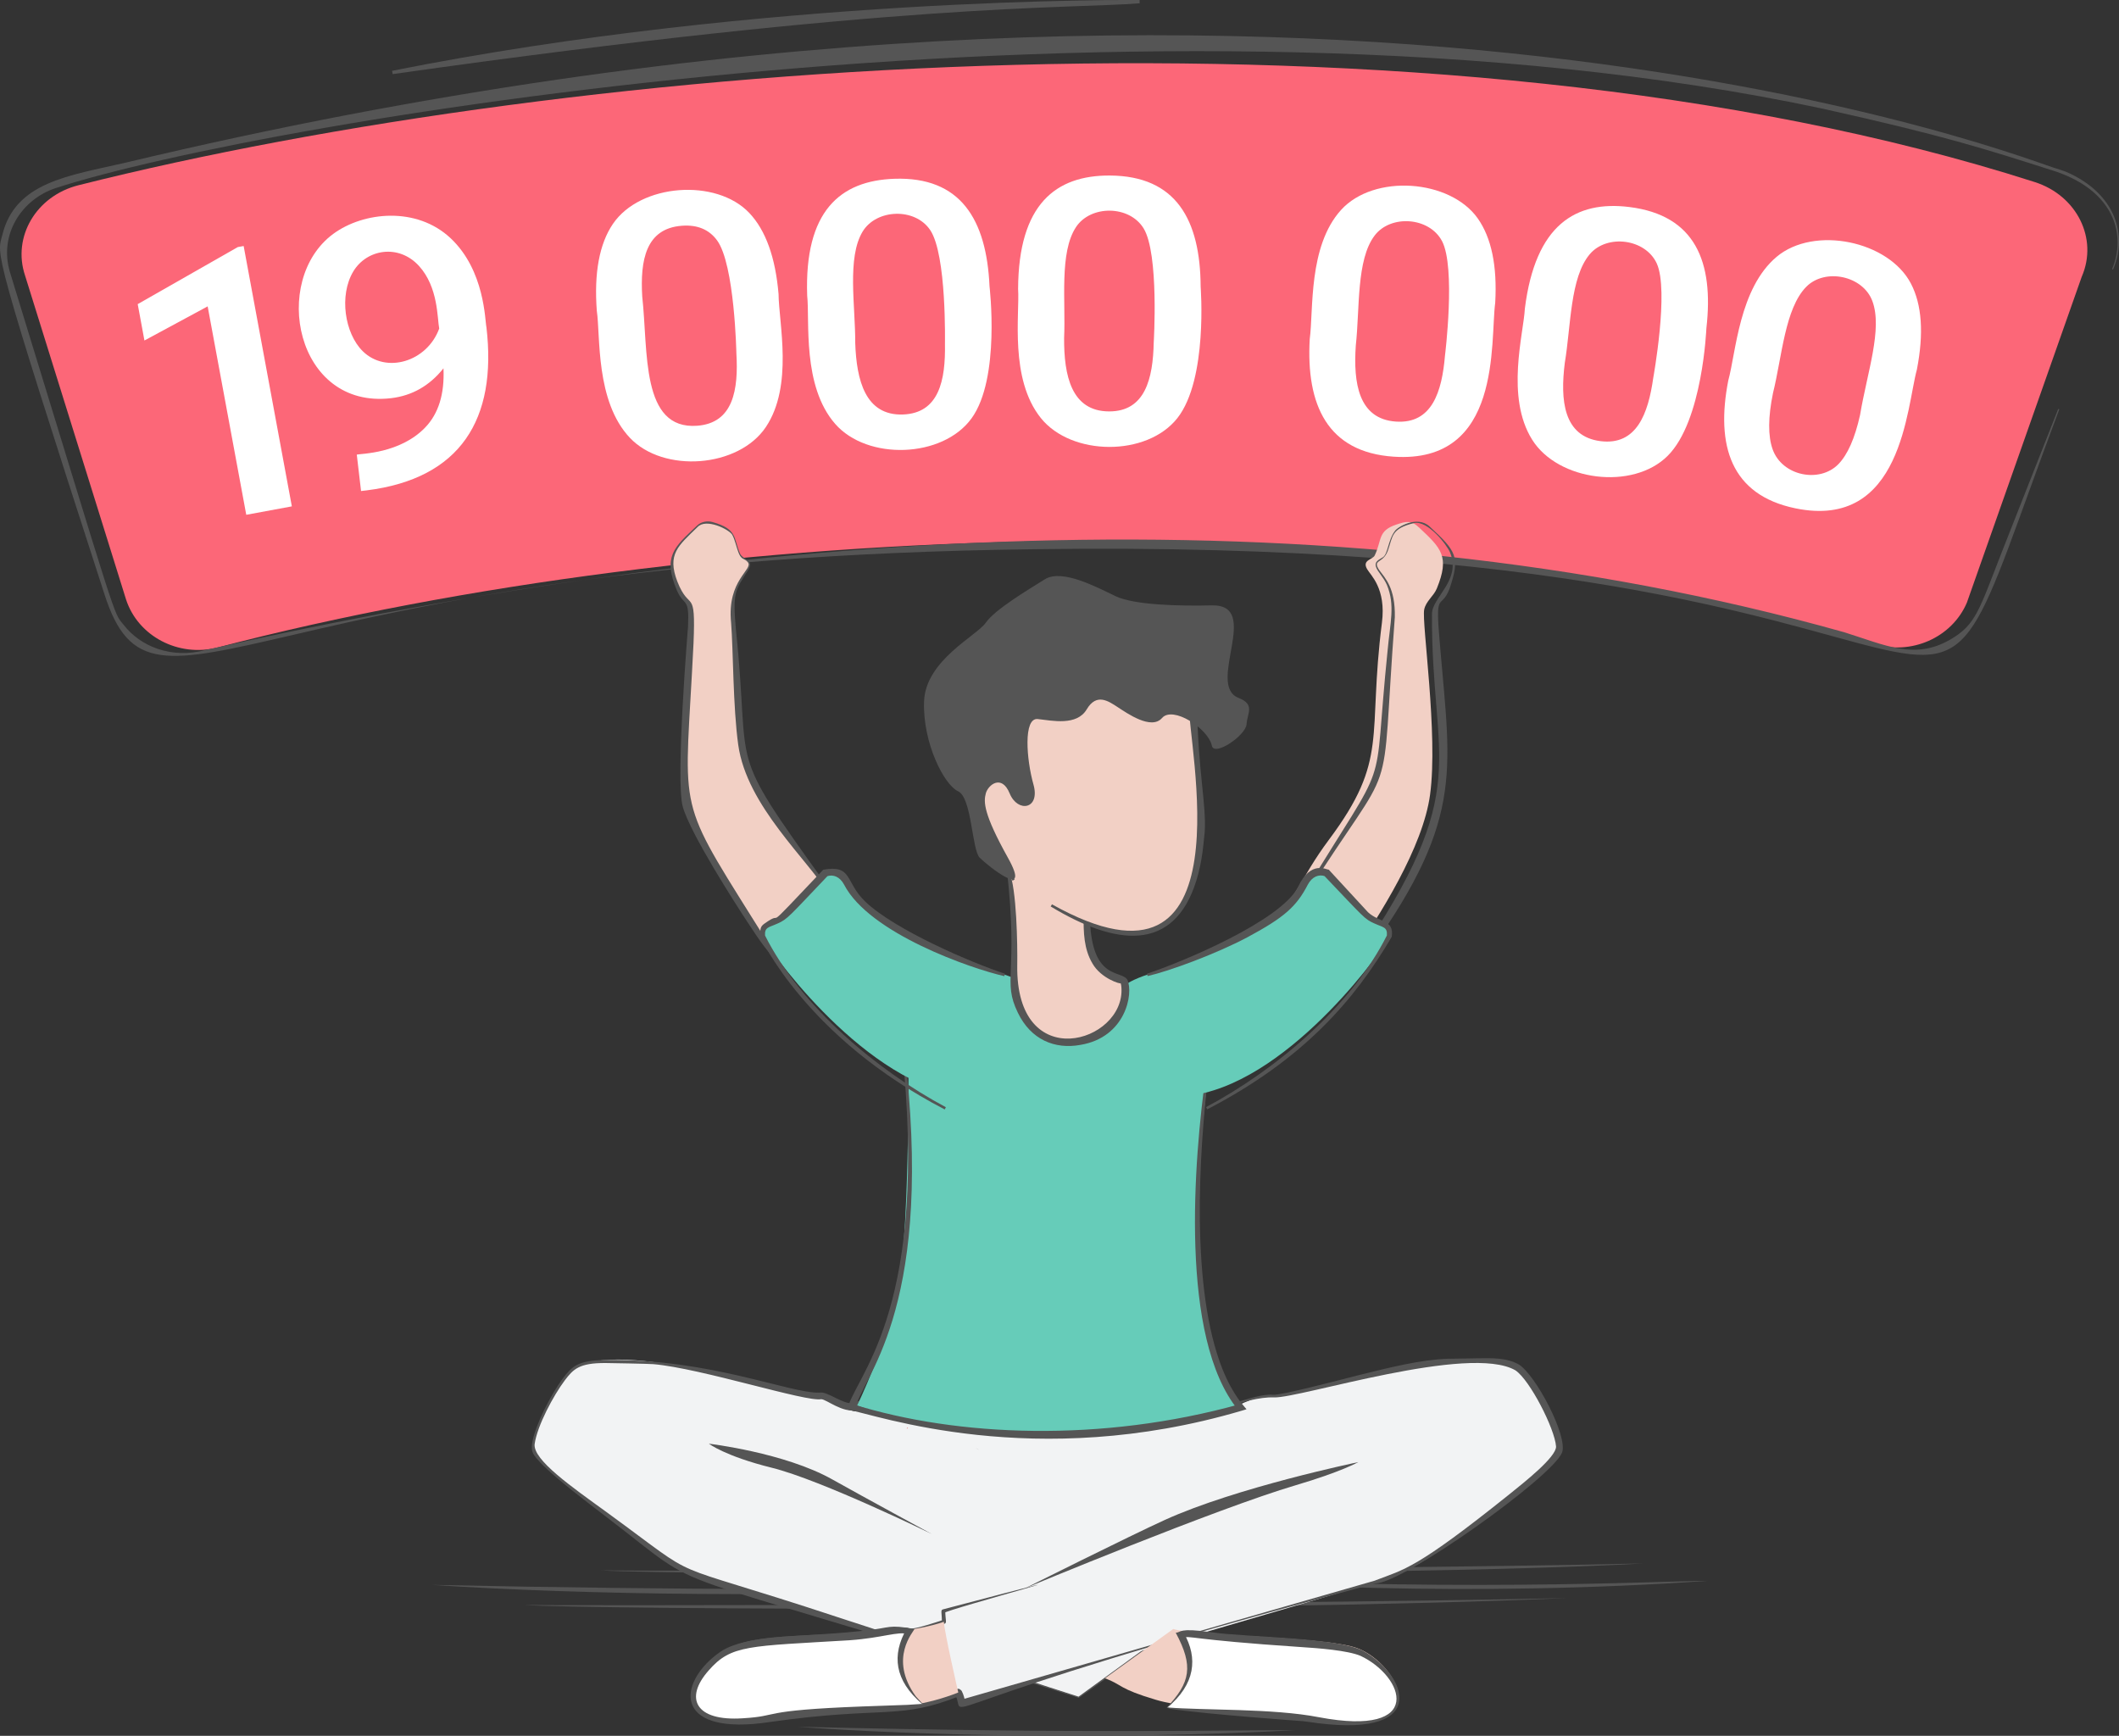
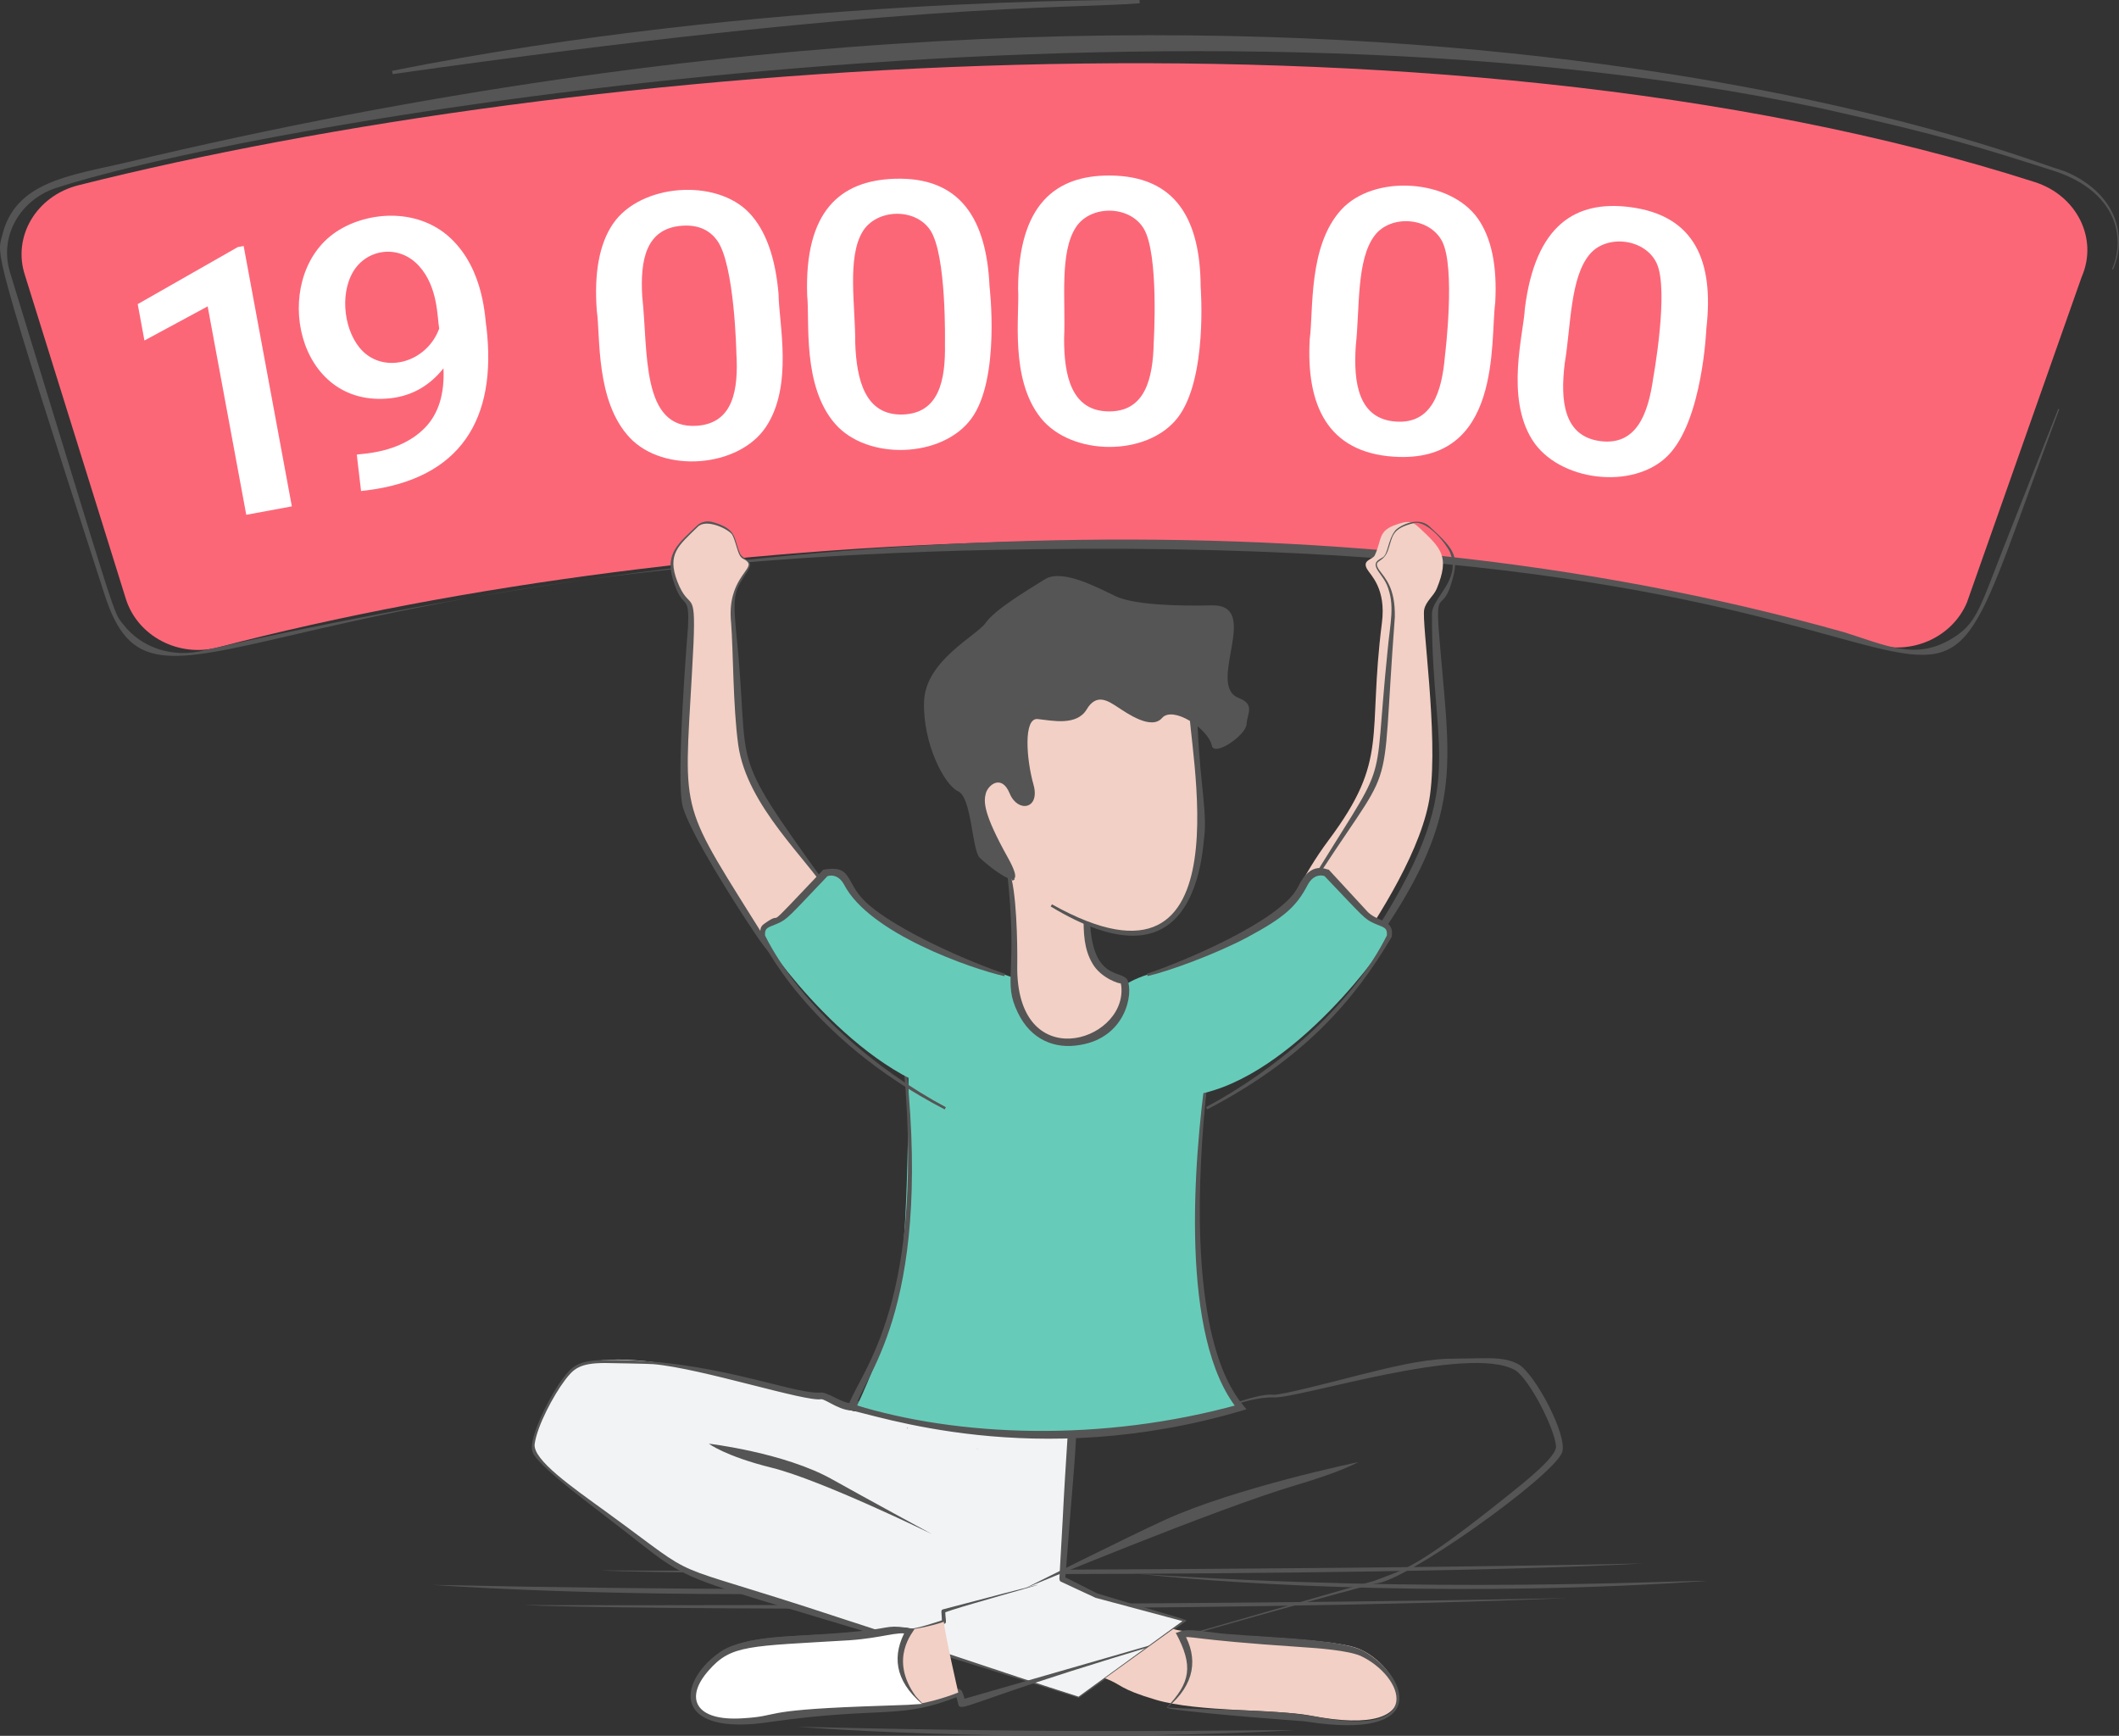
<svg xmlns="http://www.w3.org/2000/svg" version="1.1" id="art" x="0px" y="0px" viewBox="0 0 397.45 325.56" style="enable-background:new 0 0 397.45 325.56;" xml:space="preserve">
  <rect x="0" y="0" width="397.45" height="325.56" fill="#333333" stroke="none" />
  <style type="text/css">
	.st0{fill:#555555;}
	.st1{fill:#F2F3F4;}
	.st2{fill:#F2D0C5;}
	.st3{fill:#E55353;}
	.st4{fill:#525252;}
	.st5{fill:#FFFFFF;}
	.st6{fill:#66CCB9;}
	.st7{fill:#FC6778;}
</style>
  <path class="st0" d="M213.67,295.19c55.17,3.73,99.39,1.25,106.68,1.3C276.21,299.58,233.97,297.39,213.67,295.19z" />
  <path class="st0" d="M98.37,301.02c2.45,0.12,133.24,0.11,195.57-1.3C230.68,302.48,111.04,301.86,98.37,301.02z" />
  <path class="st0" d="M81,297.25c49.95,1.06,81.35,0.79,106.68,0.65C149.92,299.67,109.53,299.13,81,297.25z" />
  <path class="st0" d="M112.67,294.53c2.45,0.12,133.24,0.11,195.57-1.3C258.78,295.99,125.41,295.36,112.67,294.53z" />
  <path class="st0" d="M149.61,323.86c55.87,1.35,80.29,0.57,93.27,0.65C207.49,326.4,170.66,325.45,149.61,323.86z" />
  <path class="st1" d="M207.27,314.76C207.27,314.76,207.26,314.76,207.27,314.76l-4.95,3.57c-71.49-23.22-73.17-22.14-78.33-26.63  c-3.58-3.11-23.51-16.51-23.98-19.78c-0.47-3.27,5.29-14.17,8.1-15.57c10.44-5.22,42.45,6.34,45.78,5.45  c1.06-0.28,5.59,3.86,7.67,2.72c2.5-1.37,2.5-8.01,2.5-8.01c33.44-14.93,37.17,9.5,37.17,9.5l-1.98,30.16c0,0,2.79,1.38,6.41,3.11  l16.58,4.68l-2.17,1.57C221,305.83,208.15,315.09,207.27,314.76z" />
  <path class="st0" d="M202.29,318.43c-84.71-26.98-67.32-17.72-88.85-34.15c-3.15-2.4-8.83-6.72-11.62-9.49  c-2.02-2.09-2.17-2.41-2.02-4.01c0.49-3.35,3.56-9.28,5.75-12.22c1.77-2.33,2.8-3.41,8.04-3.5c19.8-0.24,34.47,6.3,40.14,6.13  c1.45-0.33,4.68,2.47,6.48,1.93c0.35-0.1,1.44-0.95,3.29-0.35c1.12,0.39,1.99,1.03,2.78,1.86l-0.84-0.19  c9.64-4.29,26.14-10.44,33.89-3.23c3.76,3.62,2.86,3,0.47,35l-0.3-0.53l6.36,3.2l-0.07-0.03c16.64,5.04,17.1,4.86,16.57,5.26  C201.55,319.02,202.39,318.47,202.29,318.43z M222.12,303.8l0.06,0.34c-3.38-0.9,8.67,2.32-16.7-4.47  c-0.14-0.06-6.59-3.07-6.48-3.02c-0.2-0.09-0.21-0.14-0.3-0.53c1.31-22.78,0.29-6.92,1.76-30.17l0,0.15  c-0.11-0.62-0.42-1.39-0.79-2.02c-7.01-11.86-33.48,2.59-34.49,1.49c-2.64-2.37-3.15-1.57-4.6-1.15c-2.44,0.68-5.64-2.01-6.53-1.99  c-0.02,0-0.01,0,0-0.01c-2.8,0.59-22.52-5.8-31.52-6.57c-0.69-0.07-8.39-0.21-8.95-0.21c-4.99-0.03-6.06,1.18-7.63,3.23  c-2.13,2.83-5.2,8.54-5.67,11.98c-0.32,2.97,6.97,8.03,13.6,12.83c19.03,13.86,8.59,8.19,42.96,19.53  c15.2,4.91,30.29,10.18,45.51,15.02l-0.09,0.01C229.48,298.45,220.09,305.28,222.12,303.8z" />
-   <path class="st1" d="M292.47,271.93c-0.47,3.27-20.11,17.03-23.98,19.78c-6.12,4.35-8.13,4.28-88.09,27.76  c-0.18-0.68-0.27-1.27-0.66-2.03c-11.72,4.67-23.23,2.45-33.02,4.33c-24.26,4.66-16.49-9.72-8.87-12.61  c6.72-2.55,28.9-1.42,39.19-4.98c-0.08-1.21-0.1-1.98-0.1-1.98l17.57-5.07l-3.25-31.11c0,0,8.01-23.22,38.56-1.24  c0,0,6.45-3.58,8.78-2.96c3.14,0.85,35.67-10.51,45.78-5.45C287.18,257.76,292.94,268.66,292.47,271.93z" />
  <path class="st0" d="M238.74,261.59c1.37,0.16,12.1-2.65,15.83-3.61c6.51-1.63,12.06-2.96,16.87-3.14c0.1,0,6.06-0.09,5.68-0.09  c2.85-0.04,5.45-0.12,7.75,1.16c3.17,1.95,9.21,13.4,8.13,16.49c-1.72,4.55-29.79,24.55-35.01,24.57h0l0.07-0.01  c-89.25,23.95-76.09,26.1-78.94,20.79l0.88,0.33c-11.33,4.57-14.33,1.86-35.47,4.87c-1.09,0.17-2.18,0.3-3.29,0.39  c-15.29,1.18-13.68-8.33-6.11-13.55c5.65-3.86,20.41-2.65,29.11-4.01c8.05-1.26,5.95,0.18,6.55-0.32c1.2,0,4.89-1.23,6.12-1.64  l-0.25,0.38c0.02-1.65-0.29-2.22,0.18-2.35c40.07-10.54,0.13,0.17,0.2,0.69l0.26-0.35c0.02,1.63,0.34,2.18-0.13,2.34  c-9.73,3.47-3.4,0.6-12.74,2.28c-10.58,1.89-24.72-0.18-30.76,6.24c-1.23,1.33-2.62,3.39-2.61,5.2c-0.26,5.48,12.96,3.09,16.46,2.6  c14.96-1.82,21.42,0.11,31.97-4.06c0.46-0.18,0.66,0.15,0.88,0.33c0.38,0.71,0.56,1.54,0.71,2.18l-0.86-0.49  c3.44-0.99-18.53,5.33,77.79-22.4l-0.1,0.02c5.54-2.13,7.58-2.05,25.28-16.24c2.65-2.14,8.74-6.91,8.67-8.9  c-0.24-3.34-4.92-12.48-7.62-14.28c-8.66-5.01-40.47,5.27-45.27,5.08c-5.47-0.19-13.52,3.91-13.65,3.57  C225.23,265.51,235.55,261.19,238.74,261.59z" />
  <g>
    <path class="st2" d="M245.76,321.76c-6.25-1.2-21.12-0.64-28.92-2.95h0c-7.08-2.09-6.3-2.82-9.58-4.05c3.46-2.5,9.9-7.14,12.8-9.24   c4.3,1.39,28.75,1.41,34.57,3.62C262.35,312.07,270,326.41,245.76,321.76z" />
  </g>
  <path class="st3" d="M170.27,267.7c0.03,0.07,0.02,0.13-0.02,0.16C169.98,268.06,170.03,267.97,170.27,267.7z" />
  <path class="st0" d="M174.77,287.71c0,0-20.71-10.13-30.01-12.43c-8.78-2.18-11.8-4.51-11.8-4.51s14.18,1.66,23.15,6.7  C162.21,280.89,174.77,287.71,174.77,287.71z" />
  <path class="st0" d="M192.22,297.9c0,0,35.91-14.95,50.84-19.35c8.55-2.52,11.71-4.33,11.71-4.33s-22.92,4.75-36.34,10.87  C212.03,288,192.22,297.9,192.22,297.9z" />
  <g>
    <path class="st2" d="M179.74,317.43c-11.72,4.67-23.23,2.45-33.02,4.33c-24.26,4.66-16.49-9.72-8.87-12.61   c6.72-2.55,28.9-1.42,39.19-4.98C177.14,306.15,179.74,317.43,179.74,317.43z" />
  </g>
  <path class="st4" d="M183.65,271.95c-0.03-0.02-0.27-0.16-0.67-0.4C183.24,271.69,183.47,271.82,183.65,271.95z" />
  <g>
    <path class="st5" d="M173.03,319.58c-2.49,0.78-22.27,1.4-26.32,2.18c-24.26,4.66-16.49-9.72-8.87-12.61   c4.51-1.71,21.02-2.18,23.98-2.49c2.96-0.31,6.85-1.4,8.72-0.78C170.54,305.88,165.55,313.51,173.03,319.58z" />
    <path class="st0" d="M173.11,319.6c-3.66,1.31-14.56,1.36-28.09,3.05c-5.45,0.71-15.19,0.93-14.96-4.56   c0.06-1.81,1.18-3.88,2.32-5.25c5.63-7.11,12.88-5.22,29.69-6.99c5.29-0.58,4.35-1.21,9.45-0.33c-0.11,0.48-4.93,5.48,0.25,12.63   C172.2,318.64,172.69,319.15,173.11,319.6z M172.96,319.57c-5.21-4.42-5.71-9.19-2.94-14.04l0.33,0.94   c-2-0.55-4.82,0.72-10.96,1.16c-19.01,1.15-22.23,0.81-26.47,5.67c-4.6,5.18-2.53,9.56,6.38,8.97c7.3-0.43,2.71-1.47,22.46-2.22   c0.1,0,9.03-0.32,8.46-0.3C170.51,319.73,172.83,319.58,172.96,319.57z" />
  </g>
  <g>
-     <path class="st5" d="M218.9,320.25c2.52,0.77,22.55,1.32,26.65,2.08c24.34,4.52,16.96-9.66,9.07-12.59   c-4.56-1.69-21.28-2.1-24.28-2.4c-3-0.3-6.93-1.37-8.83-0.75C221.5,306.59,226.51,314.17,218.9,320.25z" />
    <path class="st0" d="M218.97,320.23c6.62,0.57,19.76,0.15,28.42,1.84c20.14,3.8,15.93-7.7,7.8-11.51   c-2.42-1.03-8.01-1.45-11.03-1.64c-21.79-1.45-20.62-2.23-22.46-1.73l0.33-0.94C224.75,310.97,224.17,315.91,218.97,320.23z    M218.82,320.26c4.46-4.68,5.08-7.78,1.71-14.03c1.11-0.08,0.39-0.99,6.75-0.09c6.38,0.94,23.53,0.93,28.36,3.47   c8.01,4.36,12.94,16.23-8.43,13.58c-0.95-0.12-1.91-0.29-2.8-0.38c0.1,0.01-18.32-1.31-24.83-2.3   C219.31,320.45,219.04,320.34,218.82,320.26z" />
  </g>
  <g id="body_2_">
    <g id="body_3_">
      <path class="st6" d="M160.76,263.62c0,0,5.7-11.66,7.78-22.47c2.23-11.58,1.84-46.86,1.84-46.86s8.64-11.09,27.8-10.37    c19.16,0.72,28.3,7.85,28.73,12.39s-8.3,51.24,5.77,67.67C190.17,274.66,160.76,263.62,160.76,263.62z" />
    </g>
    <path class="st0" d="M226.74,200.74c-1.96,15.97-3.38,41.08,2.53,55.98c2.01,5.05,4.17,7.08,4.53,7.59l-0.93,0.28   c-38.9,11.46-68.58,0.71-73.94-0.23c1.32-6.15,14.67-17.43,10.64-63.62l0.47-0.05c4.73,45.83-8.51,57.87-9.65,63.56l-0.37-0.87   c19.59,6.11,46.6,7.19,72.49-0.01l-0.32,1.02c-10.96-13.47-8.34-46.54-5.92-63.7L226.74,200.74z" />
  </g>
  <g id="milion_1_">
    <path class="st7" d="M23.64,112.43L4.7,51.68c-2.43-7.25,2.09-14.95,10.02-16.94c92.37-23.26,254.14-36.75,366.94-0.59   c7.9,2.53,11.92,10.62,8.79,17.78l-21.53,61.09c-2.8,6.58-10.5,9.99-17.56,7.7c-88.01-28.5-219.65-23.01-310.53,0.71   C33.49,123.33,25.89,119.34,23.64,112.43z" />
    <path class="st0" d="M386.25,76.76c-32.71,87.1,5.11,23.39-192.39,26.25c-146.7,1.78-164.85,38.15-174.33,8.25   C-1.61,46-0.54,47.87,0.41,44.16C2.81,34.12,12.9,32.97,23.59,30.5c227.53-54.3,359.89,0.9,362.21,1.13l1.65,0.56   c9.6,4.12,11.61,12.18,8.88,18.36l-0.18-0.08c2.67-6.31,0.53-14.52-10.54-18.3c-13.72-4.39-21.04-6.73-43.7-11.78   C218.35-5.99,49.13,22.7,10.46,35.27c-6.49,2.15-10.68,8.8-8.6,15.75c20.47,66.68,19.29,63.69,21.31,66.14   c3.17,4.13,9.04,6.44,15.29,4.77c100.25-22.56,209.4-30.95,307.49-3.34c7.84,2.47,13.13,5.15,19.72,1.44   c5.08-2.92,5.48-5.52,10.15-17.38l10.23-25.95L386.25,76.76z" />
    <path class="st0" d="M73.54,13.28C143.72-0.72,213.65,0.01,213.75,0l0.01,0.62C200.17,1.68,168.5,0.45,73.65,13.9L73.54,13.28z" />
    <g>
      <path class="st5" d="M54.74,94.97l-8.55,1.58l-7.24-39.09l-11.86,6.4l-1.26-6.82l18.77-10.7l1.1-0.2L54.74,94.97z" />
      <path class="st5" d="M143.67,80.06c-5.12,7.7-19.22,8.73-25.53,2.05c-6.49-6.87-5.5-19.15-6.2-23.82    c-0.53-7.09,0.47-12.52,3.01-16.28c5.14-7.59,19.4-8.63,25.6-2.06c3.07,3.25,4.89,8.31,5.48,15.2    C146.08,60.59,148.83,72.31,143.67,80.06z M134.51,45.1c-1.5-2.06-3.71-2.98-6.62-2.76c-6.78,0.51-7.83,6.48-7.43,13.27    c1.14,10.26-0.3,25.04,10.32,24.24c6.78-0.51,7.74-6.8,7.34-13.57C138.12,66.28,137.8,49.62,134.51,45.1z" />
      <path class="st5" d="M182.23,78.46c-5.42,7.49-19.56,7.95-25.59,1.03c-6.22-7.13-4.73-19.35-5.24-24.04    c-0.55-15.84,6.17-21.57,16.35-21.92c12.41-0.43,17.28,7.6,17.85,20.16C185.59,53.68,187.69,70.93,182.23,78.46z M174.48,43.16    c-2.86-4.27-10.1-3.98-12.68,0.27c-2.97,4.9-1.35,13.98-1.39,20.88c0.24,7.04,1.91,13.67,8.95,13.43c6.81-0.24,8-6.49,7.88-13.26    C177.23,64.47,177.59,47.81,174.48,43.16z" />
      <path class="st5" d="M220.84,78.41c-5.72,7.27-19.86,7.16-25.61,0c-5.92-7.37-3.95-19.53-4.27-24.24    c0.08-15.84,7.03-21.3,17.21-21.25c12.44,0.07,16.96,8.31,17.03,20.85C225.19,53.77,226.59,71.1,220.84,78.41z M214.5,42.83    c-2.68-4.37-9.93-4.4-12.68-0.24c-3.16,4.78-1.91,13.92-2.23,20.8c-0.04,7.02,1.35,13.74,8.41,13.77c6.8,0.04,8.26-6.16,8.4-12.94    C216.4,64.23,217.42,47.59,214.5,42.83z" />
      <path class="st5" d="M261.38,85.65c-12.41-0.84-16.42-9.73-15.72-22.05c0.73-5.39-0.32-17.4,5.88-24.23    c6.16-6.79,20.43-5.78,25.64,1.6c2.57,3.65,3.66,8.92,3.27,15.82C279.47,64.06,281.82,87.04,261.38,85.65z M270.47,45.21    c-2.4-4.53-9.64-5-12.64-1.03c-3.45,4.56-2.76,13.66-3.53,20.62c-0.48,7.03,0.5,13.79,7.53,14.27c6.79,0.46,8.63-5.63,9.2-12.39    C271.03,66.69,273.08,50.15,270.47,45.21z" />
      <path class="st5" d="M312.8,85.49c-6.54,6.54-20.57,4.75-25.43-3.04c-5.01-8.02-1.6-19.86-1.36-24.57    c1.97-15.75,9.54-20.31,19.62-19.05c12.32,1.54,15.86,10.24,14.43,22.73C320.05,61.55,319.39,78.92,312.8,85.49z M310.75,49.41    c-2.14-4.66-9.34-5.54-12.56-1.74c-3.71,4.37-3.53,13.49-4.69,20.39c-0.87,6.97-0.29,13.8,6.71,14.68    c6.75,0.84,8.93-5.13,9.88-11.85C310.09,70.88,313.08,54.49,310.75,49.41z" />
-       <path class="st5" d="M336.77,95.34c-12.16-2.5-14.97-11.82-12.61-23.96c1.45-5.24,2.02-17.29,9.08-23.22    c7.01-5.89,21.01-3,25.19,5.04c2.06,3.96,2.43,9.33,1.11,16.12C357.61,76.28,356.8,99.46,336.77,95.34z M351.2,56.49    c-1.77-4.81-8.88-6.25-12.39-2.72c-4.03,4.06-4.57,13.16-6.26,19.96c-0.93,4.53-0.95,8.04-0.07,10.53    c1.78,5.03,8.82,6.41,12.34,2.79c1.73-1.78,3.09-4.85,4.06-9.21C350.22,69.85,353.13,61.73,351.2,56.49z" />
    </g>
  </g>
  <g id="hand-left_1_">
    <g>
      <g>
        <path class="st2" d="M138.86,104.17c0.38,0.81,2.43,0.83,1.43,2.57c-0.66,1.15-3.6,3.62-2.78,10.06     c0.54,4.27,0.85,21.71,2.22,25.88c3.9,11.9,11.88,18.03,16.44,25.55c1.68,2.77,2.28,1.04,2.95,4.2c0.41,1.91,0.28,3.81-0.87,5.38     c-1.03,1.4-6.15,3.96-8.98,3.49c-3.58-0.61-5.54-3.25-14.87-19c-2.13-3.6-5.71-9.01-5.93-13.24c-0.56-10.52,1.6-32.25,1.1-34.73     c-0.42-2.09-3.73-3.95-3.53-8.66c0.17-4,5.41-7.51,5.96-7.66c1.01-0.27,1.89,0.08,2.83,0.4     C138.32,99.58,137.48,101.29,138.86,104.17z" />
      </g>
    </g>
    <g>
      <path class="st0" d="M138.8,103.81c0.57,1.25,2.67,1.05,1.58,3.04c-2.55,3.95-2.98,4.27-2.33,11.41    c2.88,27.46-2.17,21.15,16.62,47.26c1.7,2.39,1.86,3.01,2.57,3.75c0.78,0.9,1.37,0.47,1.95,2.38c1.54,5.52-1.28,7.19-4.42,8.76    c-7.53,3.57-10.06-0.63-14.68-7.64c-2.04-3.1-10.62-16.42-12.03-21.48c-1.39-5.06,1-33.87,0.99-33.77    c0.26-5.71-0.68-3.6-2.09-6.78c-2.66-6.33-0.57-8.09,3.73-12.11c0.74-0.77,1.94-1.01,2.94-0.72    C138.33,99.22,137.53,100.82,138.8,103.81z M130.84,98.84c-3.6,3.51-5.76,5.08-3.8,10.21c2.32,5.92,3.48,0.82,3.04,11.59    c-1.55,31.92-3.59,28.21,11,51.5c2.63,4.16,4.59,7.79,7.76,8.65c2.96,0.88,7.87-1.97,8.32-2.29c1.22-0.86,2.17-2.67,1.84-5.24    c-0.47-3.86-1.09-1.85-3.06-4.92c-4.52-7.29-15.85-17.13-17.47-28.62c-1-7.17-0.93-17.76-1.34-22.9    c-0.83-8.11,4.27-10.02,3.13-11.39c-0.57-0.72-1.13-0.38-1.64-1.55c-0.54-1.31-0.73-2.59-1.28-3.59    C136.72,99.28,132.44,97.14,130.84,98.84z" />
    </g>
  </g>
  <g id="hand-right_2_">
    <g>
      <g>
        <path class="st2" d="M257.85,104.17c-0.38,0.81-2.43,0.83-1.43,2.57c0.66,1.15,3.6,3.62,2.78,10.06     c-2.75,21.6,1.4,25.48-9.92,40.67c-2.86,3.83-4.25,6.5-6.64,10.43c-1.68,2.77-4.38,4.37-5.05,7.53c-0.91,4.24,0.94,6.05,3.8,7.37     c5.11,2.36,8.04,2.49,11.89-3.08c5.58-8.08,13.62-20.83,14.95-30.67c1.55-11.41-1.6-32.25-1.1-34.73     c0.32-1.58,1.78-2.5,2.37-3.95c2.44-5.99,0.86-7.51-3.32-11.42c-1.5-1.41-2.41-1.19-4.32-0.55     C258.38,99.58,259.24,101.24,257.85,104.17z" />
      </g>
    </g>
    <g>
      <g>
        <path class="st0" d="M260.31,103.28c-0.89,2.49-2.98,1.58-1.62,3.63c1.11,1.53,3.04,3.33,2.93,8.85     c-2.86,37.84,0.98,24.17-16.93,52.53c-1.81,2.84-6.33,5.66-4.83,10.72c0.73,2.45,2.21,2.83,4.34,3.82     c4.08,1.85,7.03,1.82,10.28-2.86c22.11-32.53,13.96-36.56,14.11-64.83c-0.01-3.12,5.53-6.24,3.39-11.52     c-0.6-1.46-4.19-6.06-6.76-5.52C260.89,99.16,261.28,100.57,260.31,103.28z M268.16,98.76c4.99,4.64,5.78,5.63,3.7,11.73     c-1.69,4.21-2.75-0.36-1.74,10.86c2.03,23.97,4.52,32.88-14.81,59.22c-1.31,1.76-2.95,3.42-5.08,3.97     c-2.22,0.64-4.2-0.13-6.29-1.12c-2.12-1.06-3.81-1.58-4.58-4.26c-1.5-5.29,3.04-8.17,4.9-11.15     c17.1-28.14,13.03-17.02,16.01-46.05c0.47-5.19,1.44-8.45-0.14-12.27c-0.63-1.44-1.77-2.5-2.03-3.35c-0.37-1.1,0.68-1.4,1.3-1.84     c0.93-0.61,0.97-3.28,2.23-4.9C262.04,98.9,265.81,96.57,268.16,98.76z" />
      </g>
    </g>
  </g>
  <g id="arm-left_1_">
    <path class="st6" d="M143.04,175.56c0.11,1.23,17.95,26.61,36.32,29.76c7.69,0.59,29.49-17.51,6.93-23.13   c-7.74-3.37-15.35-6.02-20.57-9.51c-6.42-4.29-7.56-9.51-10.52-9.1c-1.51,0.21-3.39,4.03-6.23,6.35   C146.68,171.8,142.86,173.53,143.04,175.56z" />
    <path id="head_2_" class="st0" d="M188.38,183.08c-6.19-1.4-25.35-8.02-30.06-17.17c-0.78-1.47-2.05-1.98-3.23-1.55l0.23-0.16   c-7.27,7.62-7.56,8.17-9.47,9.01c-1.67,0.76-2.48,0.65-2.35,2.31l-0.05-0.15c6.79,13.56,21.28,25.52,33.96,32.29l-0.21,0.42   c-26.08-13.51-34.52-32.26-34.61-32.36c0-1.48-0.03-1.91,0.79-2.49c4.49-3.2-1.64,3.27,11.03-10.11c5.55-0.99,4.04,2.29,7.88,5.98   c5.63,5.35,19.9,11.45,26.2,13.53L188.38,183.08z" />
  </g>
  <g id="arm-right_2_">
    <path class="st6" d="M260.58,175.56c-0.11,1.23-17.95,26.61-36.32,29.76c-7.69,0.59-29.49-17.51-6.93-23.13   c7.74-3.37,15.35-6.02,20.57-9.51c6.42-4.29,7.56-9.51,10.52-9.1c1.51,0.21,3.39,4.03,6.23,6.35   C256.94,171.8,260.76,173.53,260.58,175.56z" />
    <path id="head_1_" class="st0" d="M215.14,182.62c6.69-2.21,25.11-9.92,28.33-16.27c2.4-5.15,5.42-3.16,5.75-3.25   c0.09,0.1,7.25,7.87,7.37,7.99c2.14,1.98,4.89,1.37,4.46,4.52l-0.01,0.09c-6.94,11.82-16.53,22.98-34.61,32.36l-0.21-0.42   c12.74-6.79,27.13-18.66,33.96-32.29l-0.05,0.15c0.13-1.66-0.68-1.54-2.35-2.31c-1.86-0.82-1.89-1.06-9.47-9.01l0.23,0.16   c-1.17-0.43-2.44,0.08-3.23,1.55c-2.15,4.17-4.46,6.2-11.37,9.91c-5.9,3.13-14.67,6.35-18.69,7.26L215.14,182.62z" />
  </g>
  <g id="Head_1_">
    <g>
      <path class="st2" d="M189.07,163.21c1.36,4.3,1.36,16.16,1.05,20.04c-0.31,3.88,2.52,13.43,11.96,12.07    c9.45-1.36,9.55-10.7,8.61-11.44c-0.94-0.73-7.2-0.42-6.85-12.17C201.56,159.96,189.07,163.21,189.07,163.21z" />
      <path class="st0" d="M189.27,163.33c1.44,3.38,1.59,13.93,1.53,17.65c-0.34,20.79,20.26,14.6,19.54,4.24    c-0.03-0.67-0.21-0.92-0.15-0.82c0.02,0.23-3.69-0.89-5.28-3.69c-1.63-2.75-1.68-5.8-1.67-9.01l0.01,0.13    c-1.06-3.73-1.46-5.19-4.94-7.37c-4.04-2.14-8.95-1.04-9.05-1.05C189.26,163.42,189.3,163.37,189.27,163.33z M188.86,163.1    c0.83-0.79,12.92-3.05,15.56,8.53c0.13,12.47,5.91,10.19,7.04,12.14c1.17,2.57-0.31,10.78-8.81,12.2    c-4.81,0.88-9.29-0.97-11.73-6.02C187.95,183.84,191.06,182.95,188.86,163.1z" />
    </g>
    <g>
      <path class="st2" d="M223.79,132.51c-0.53,4.8,1.98,19.92,1.51,23.42s-0.63,34.76-35.18,9.12c-10.09-15.76-7.56-14.57-7.82-27.67    c0,0,4.85-8.16,14.23-11.04c9.38-2.88,24.54-5.17,24.54-2.77S223.79,132.51,223.79,132.51z" />
    </g>
    <path class="st0" d="M189.93,165.18c-10.33-15.59-8.09-14.56-8.2-27.96c5.69-7.77,9.98-11.95,29.14-14.77   c2.48-0.36,5.94-0.79,8.44-0.55c2.95,0.45,2.45,1.76,2.53,1.89c0.01,2.05,2.65,8.51,2.69,8.61c0.17,12.18,1.76,18.46,1.43,23.63   c-0.24,2.06-0.38,5.28-1.57,9.15c-4.26,13.59-15.18,12.18-27.32,4.83l0.24-0.4c37.53,21,25.18-31.14,25.76-37.18l0.05,0.36   c-3.04-7.47-2.75-9.06-2.79-9.22l-0.01,0.02c0,0.02,0,0.03,0.01,0.05c0.17,0.93,1.64-2.11-15.74,1.39   c-8.39,1.76-16.19,3.98-21.79,12.65l0.08-0.29l-0.1,12.19l0-0.04c0.53,3.67,5.61,12.23,7.54,15.39L189.93,165.18z" />
    <path class="st0" d="M227.3,139.85c0.46,2.12,6.37-1.93,6.51-4.02c0.14-2.09,1.63-3.71-1.49-4.93c-6.18-2.42,4.43-17.57-5.02-17.36   c-5.97,0.14-14.51-0.04-18.04-1.72c-3.53-1.67-10.04-5.2-13.29-3.17c-3.26,2.03-9.39,5.7-11.07,8.14s-11.31,7.05-11.58,14.78   c-0.27,7.73,3.76,15.64,6.37,16.82s2.58,10.98,4.07,12.48c1.49,1.49,9.9,8.27,5.29,0c-4.61-8.27-4.57-10.48-4.15-12.06   c0.42-1.58,2.96-3.69,4.48,0c1.52,3.69,5.78,2.98,4.46-1.68c-1.32-4.66-1.93-12.57,0.81-12.27c2.74,0.3,7.32,1.32,9.18-1.82   c1.87-3.14,4.1-1.52,5.82-0.41c1.72,1.12,6.29,4.36,8.31,2.03S226.61,136.62,227.3,139.85z" />
  </g>
  <g>
    <path class="st5" d="M83.18,69.08c-2.61,3.27-5.88,5.13-9.82,5.6c-17.92,2.1-22.62-22.14-10.86-30.81   c5.68-4.18,15.66-5.19,22.04,0.83c6.42,6.05,6.41,15.45,6.7,16.69c2.02,17.26-4.87,28.38-22.47,30.58l-1.05,0.12l-0.8-6.83   c0.76-0.18,8.11-0.18,12.82-5.07C82.26,77.58,83.4,73.87,83.18,69.08z M82.38,61.62c-0.38-1.9-0.15-7.75-3.8-11.75   c-3.8-4.16-9.8-3.16-12.32,1.05c-2.69,4.49-1.61,11.6,1.77,14.94C72.4,70.17,80.1,67.86,82.38,61.62z" />
  </g>
</svg>